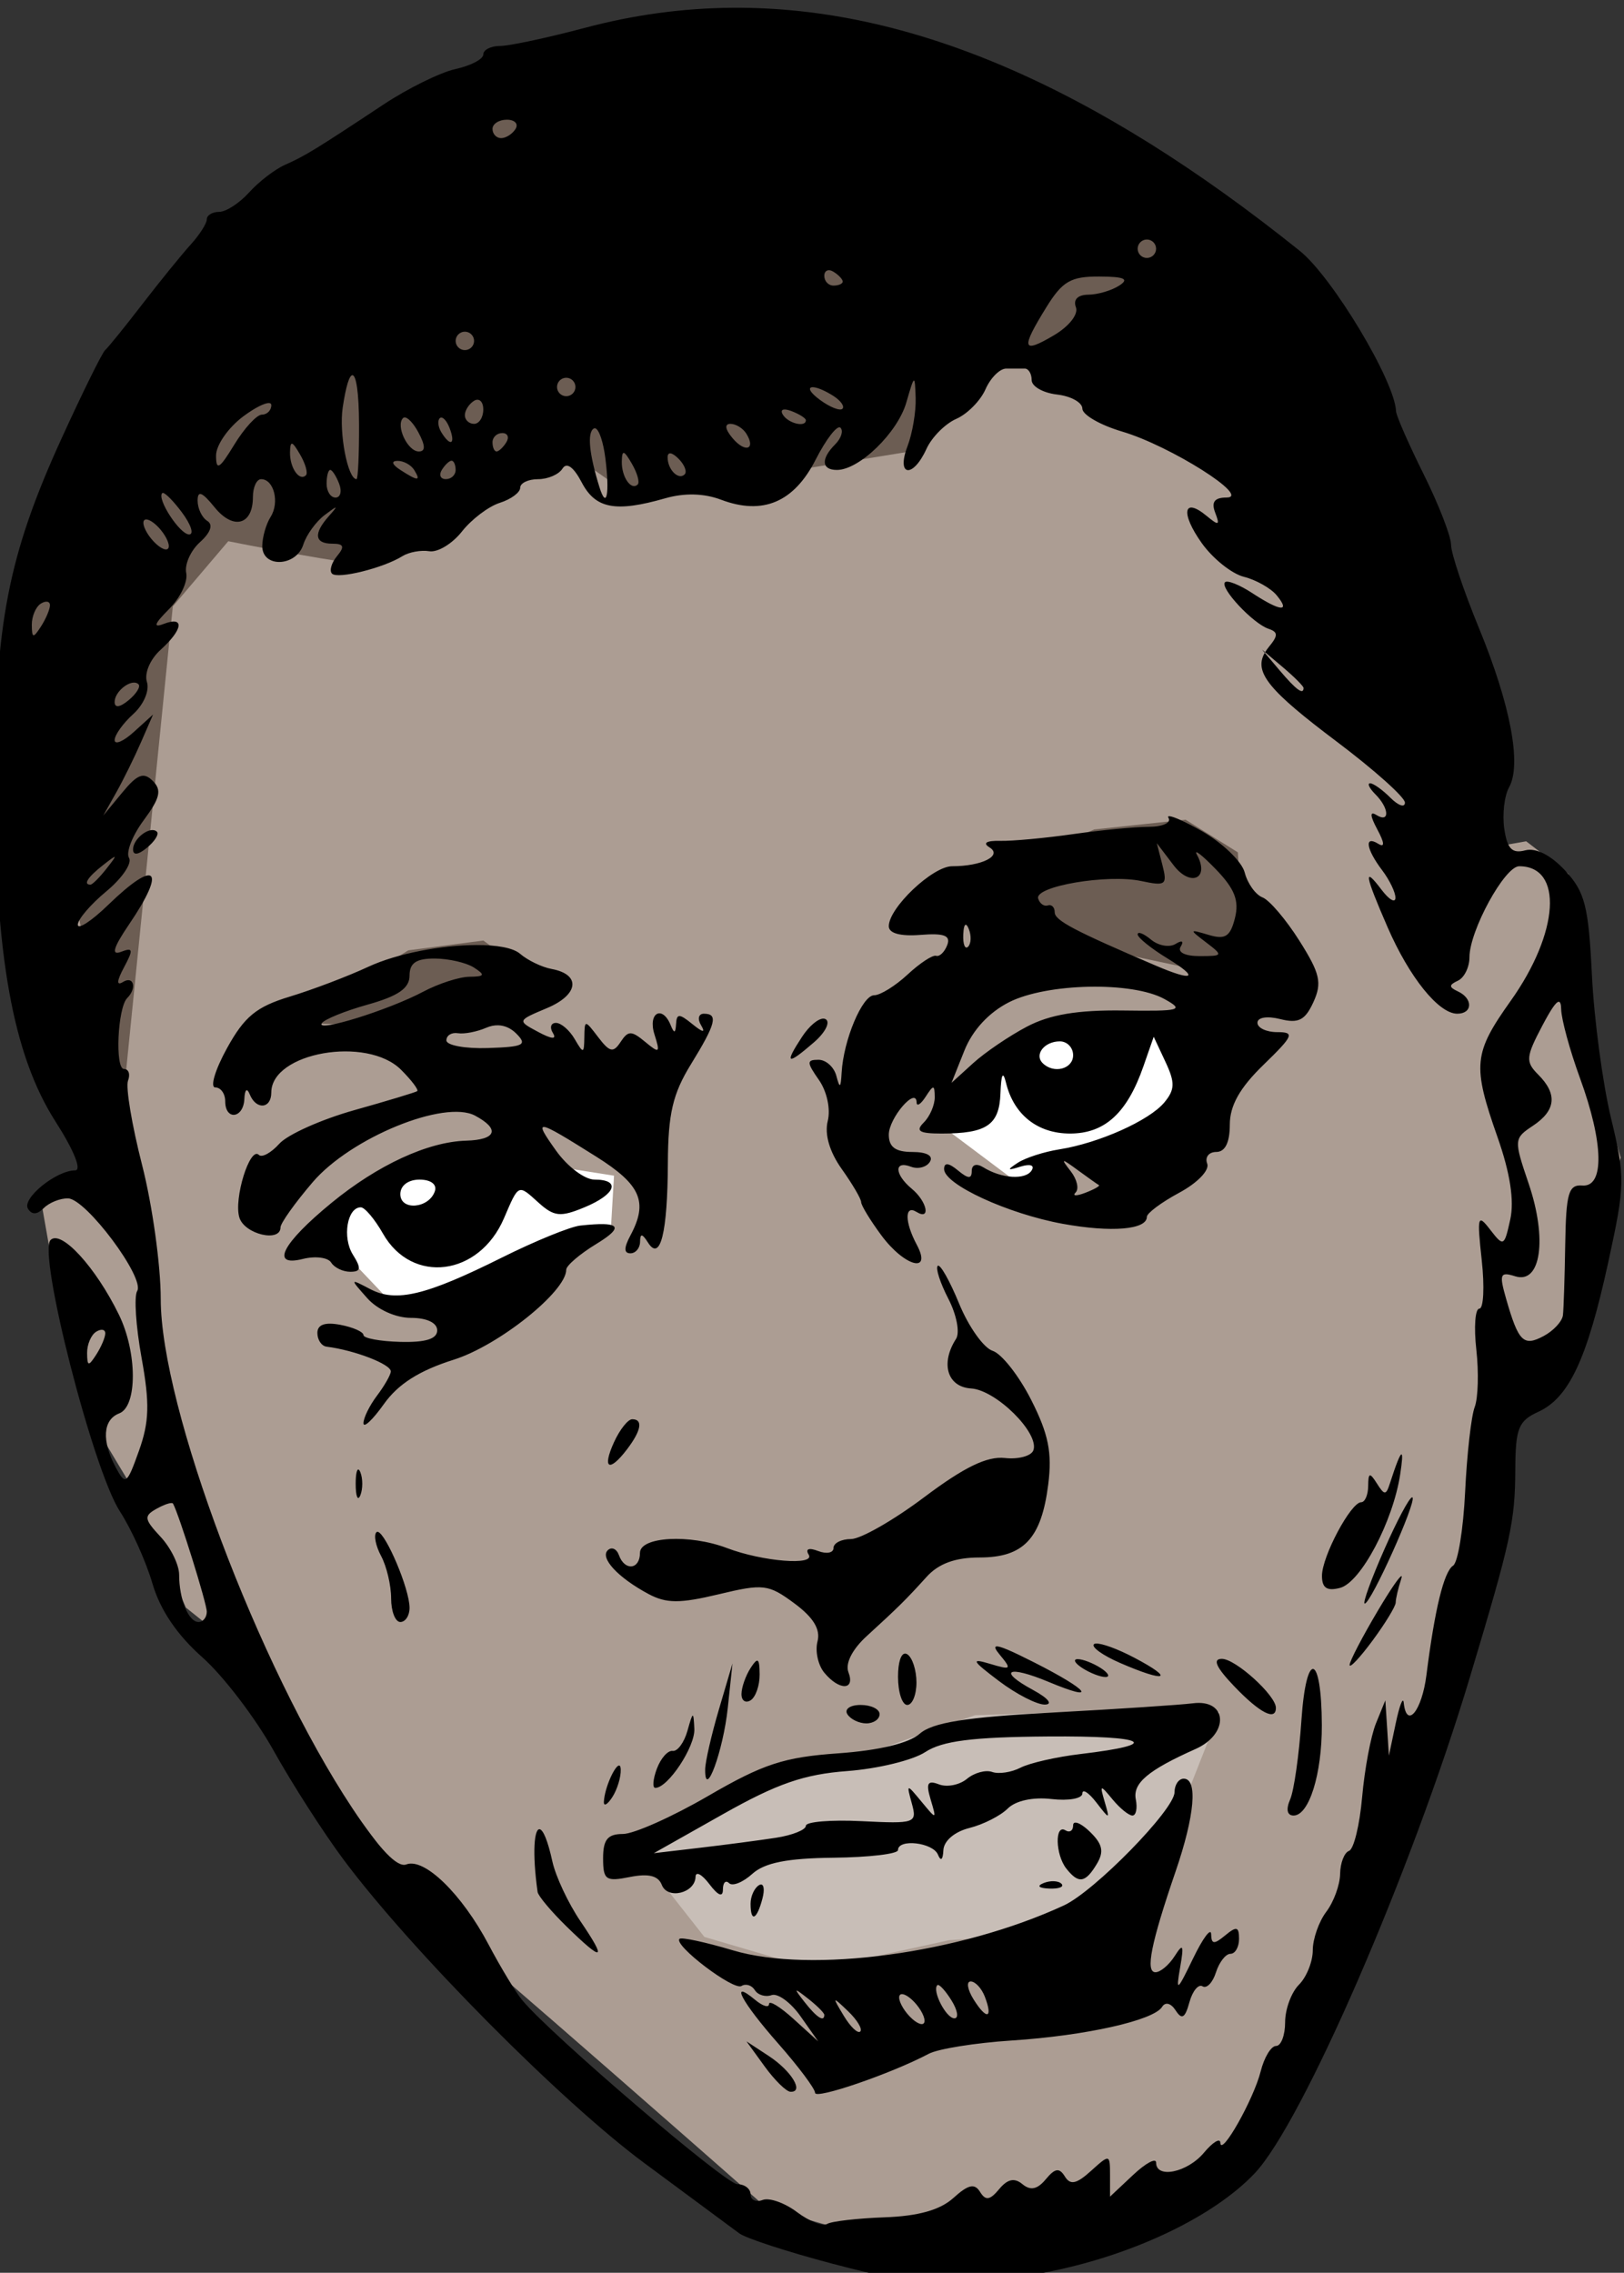
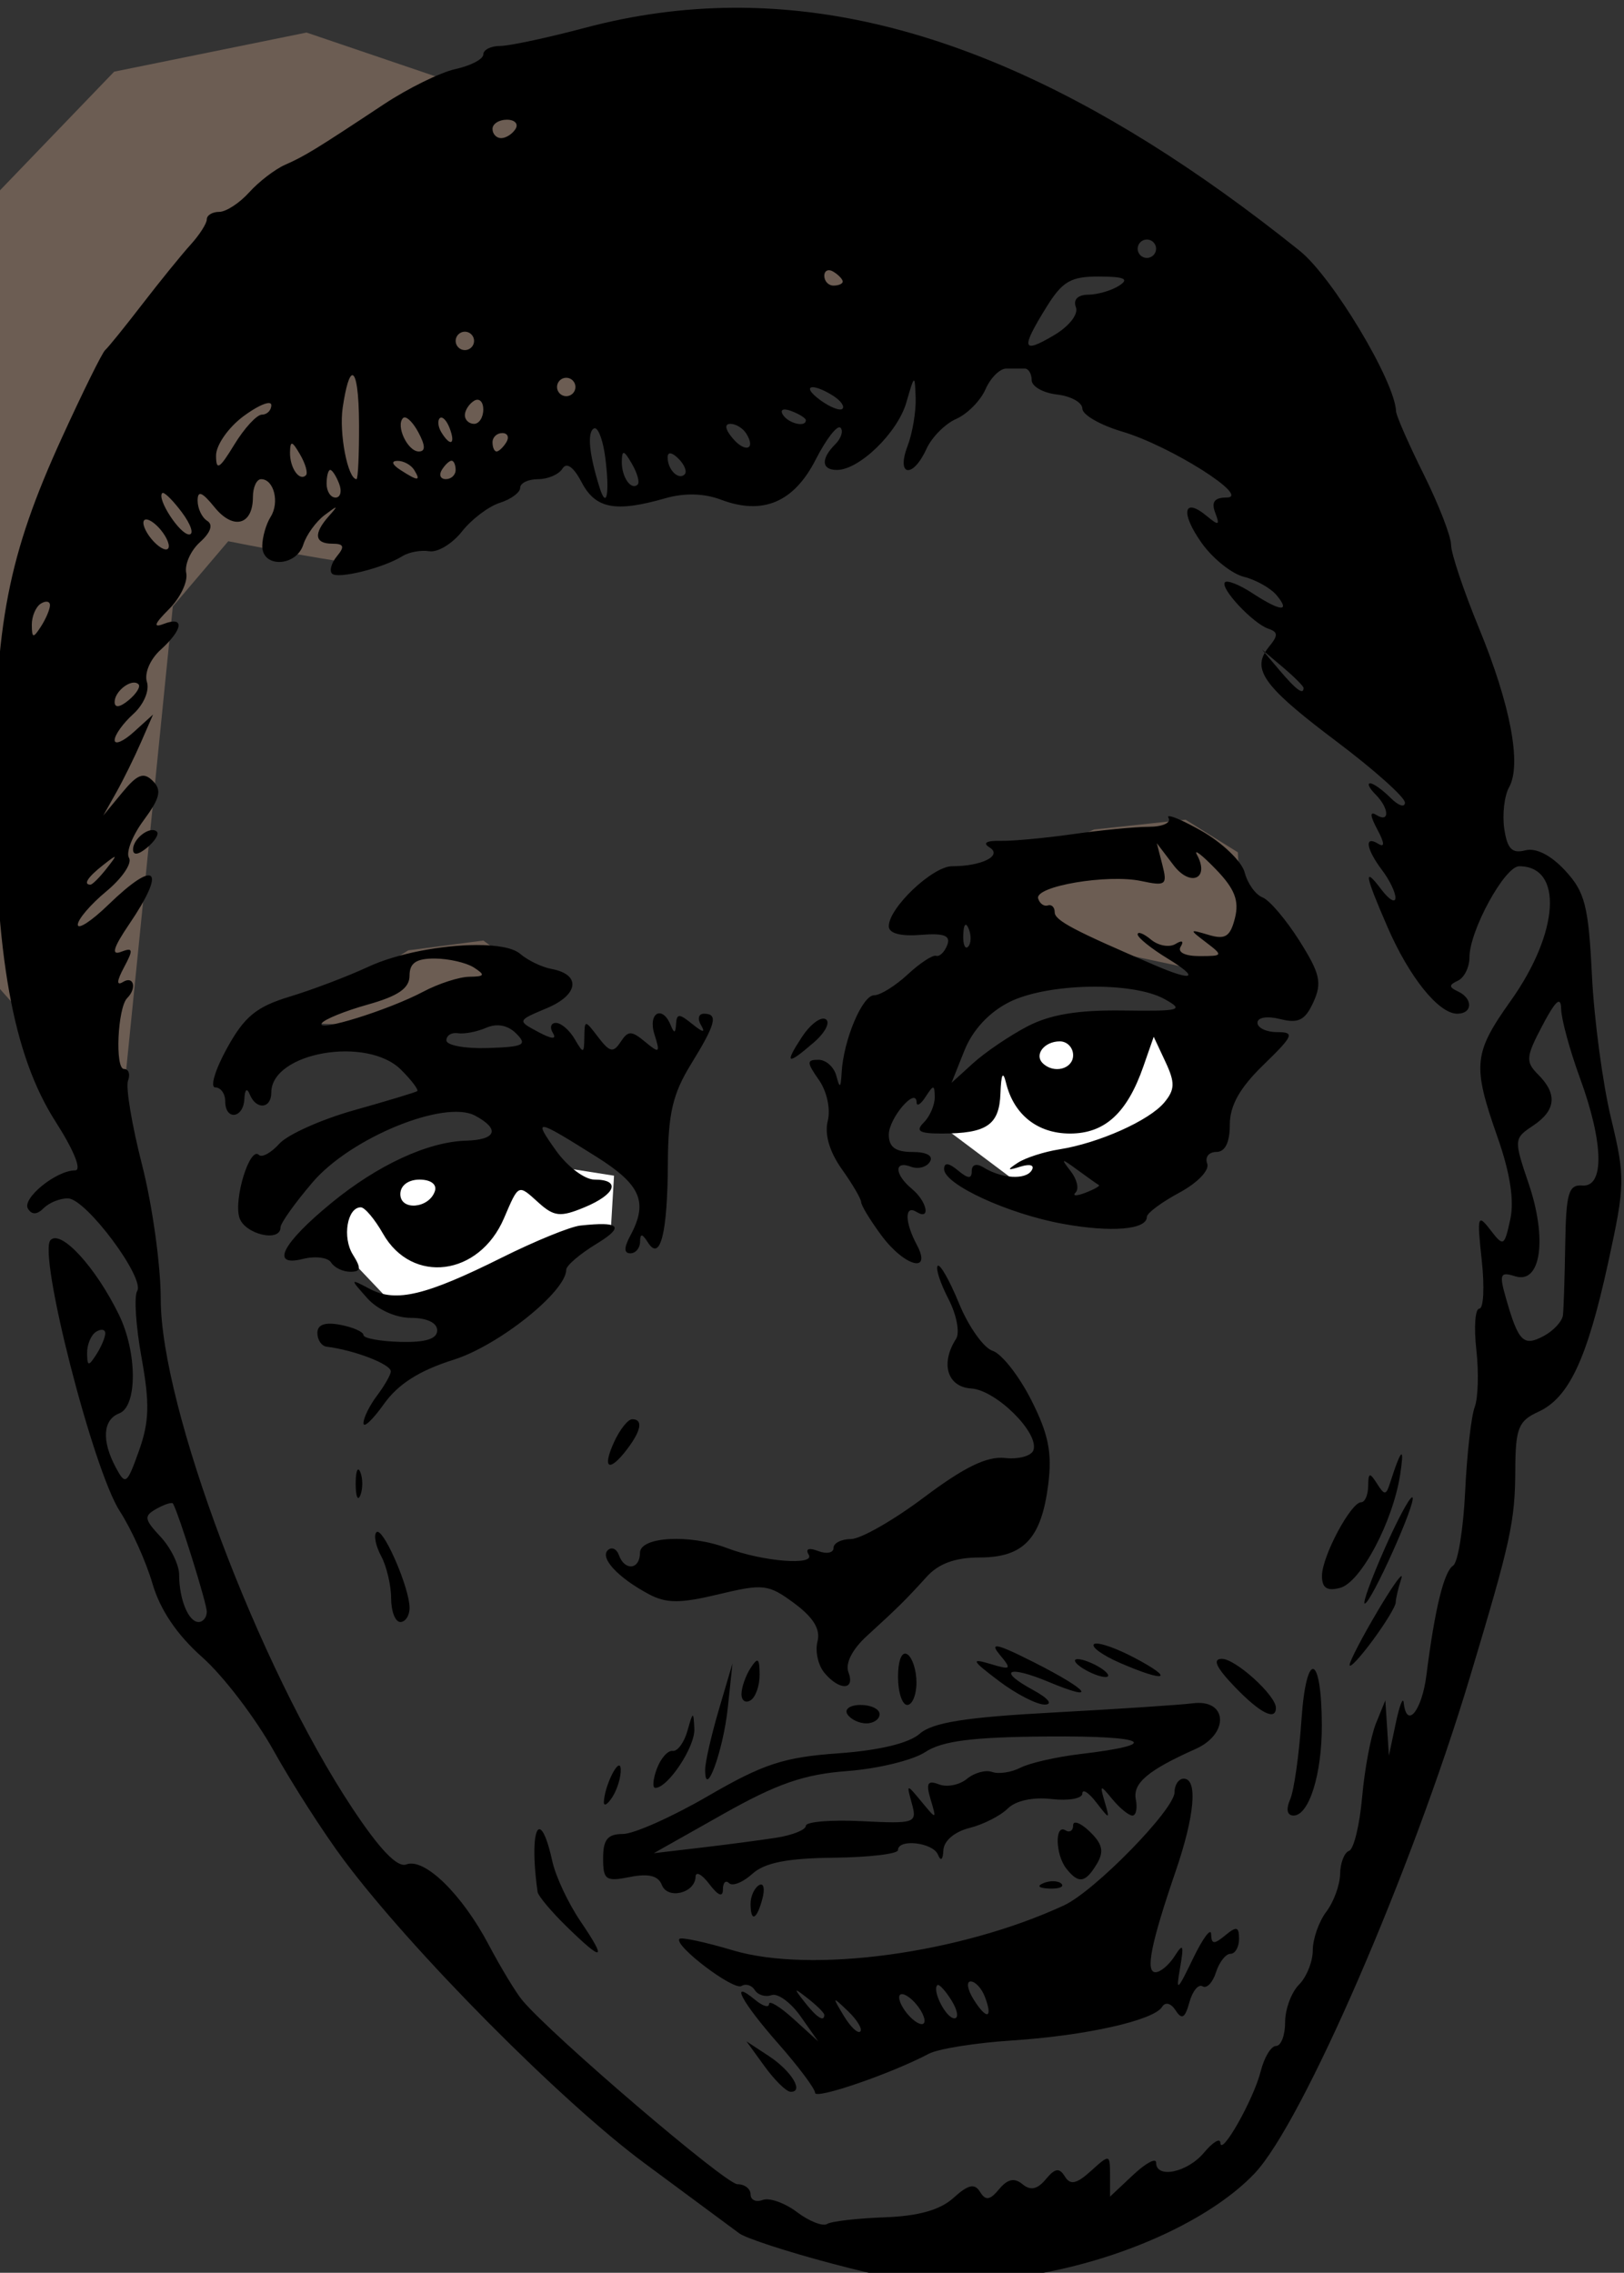
<svg xmlns="http://www.w3.org/2000/svg" xmlns:ns1="http://www.inkscape.org/namespaces/inkscape" xmlns:ns2="http://sodipodi.sourceforge.net/DTD/sodipodi-0.dtd" width="46.695mm" height="65.348mm" viewBox="0 0 46.695 65.348" version="1.1" id="svg8" ns1:version="0.92.3 (2405546, 2018-03-11)" ns2:docname="harlem-youth-4-remix.svg">
  <rect x="0" y="0" width="46.695" height="65.348" fill="#333333" stroke="none" />
  <defs id="defs2" />
  <ns2:namedview id="base" pagecolor="#ffffff" bordercolor="#666666" borderopacity="1.0" ns1:pageopacity="0.0" ns1:pageshadow="2" ns1:zoom="2.8218792" ns1:cx="115.20782" ns1:cy="122.64059" ns1:document-units="mm" ns1:current-layer="layer1" showgrid="false" ns1:snap-global="false" ns1:window-width="1920" ns1:window-height="1017" ns1:window-x="3832" ns1:window-y="-8" ns1:window-maximized="1" fit-margin-top="0" fit-margin-left="0" fit-margin-right="0" fit-margin-bottom="0" />
  <g ns1:label="Layer 1" ns1:groupmode="layer" id="layer1" transform="translate(95.232,-141.159)">
-     <path style="fill:#ac9d93;stroke:none;stroke-width:0.265px;stroke-linecap:butt;stroke-linejoin:miter;stroke-opacity:1" d="m -68.322,206.039 -4.876,-1.406 c 0,0 -8.626,-7.595 -9.189,-7.97 -0.563,-0.375 -6.094,-8.157 -6.094,-8.157 l -1.406,-1.125 -1.5,-3.375 -1.406,-2.344 -1.031,-4.688 -0.281,-1.594 1.688,-0.75 -1.688,-7.501 c 0,0 2.25,-13.22 2.719,-13.502 0.469,-0.281 8.532,-6.376 8.532,-6.376 l 12.095,-1.5 10.689,1.594 6.188,10.783 0.938,7.501 1.594,-0.281 1.219,0.938 0.281,2.813 0.281,2.157 0.938,3.188 -0.75,2.25 -0.938,3 -1.875,2.532 -1.5,7.97 -3,7.782 -3.375,5.907 z" id="path8" ns1:connector-curvature="0" />
    <path style="fill:#ffffff;stroke:none;stroke-width:1px;stroke-linecap:butt;stroke-linejoin:miter;stroke-opacity:1" d="m 130.764,108.781 -7.441,2.125 -8.506,1.064 -5.314,2.125 -7.088,6.025 0.354,2.479 8.505,6.38 4.607,-4.254 10.275,-2.834 5.67,-7.797 z m -74.418,14.174 -8.859,2.127 -6.025,2.48 -6.023,6.379 6.732,7.088 h 13.113 l 10.984,-7.443 0.355,-6.023 -6.734,-1.062 z" transform="matrix(0.265,0,0,0.265,-95.232,141.159)" id="path10" ns1:connector-curvature="0" ns2:nodetypes="ccccccccccccccccccccc" />
-     <path style="fill:#6c5d53;stroke:none;stroke-width:0.265px;stroke-linecap:butt;stroke-linejoin:miter;stroke-opacity:1" d="m -91.763,173.504 1.5,-14.908 1.594,-1.875 c 0,0 3.75,0.75 4.126,0.656 0.375,-0.094 5.438,-3.375 5.438,-3.375 l 1.875,1.313 4.407,-0.563 4.032,-0.656 c 0,0 0.656,-2.907 1.125,-3 0.469,-0.094 3.094,0.469 3.563,0.469 0.469,0 3.844,-0.938 3.844,-0.938 0,0 0.563,-2.813 0.094,-3 -0.469,-0.188 -15.939,-5.438 -15.939,-5.438 l -5.532,1.125 -11.908,12.377 -1.219,2.907 z" id="path15" ns1:connector-curvature="0" />
+     <path style="fill:#6c5d53;stroke:none;stroke-width:0.265px;stroke-linecap:butt;stroke-linejoin:miter;stroke-opacity:1" d="m -91.763,173.504 1.5,-14.908 1.594,-1.875 c 0,0 3.75,0.75 4.126,0.656 0.375,-0.094 5.438,-3.375 5.438,-3.375 c 0,0 0.656,-2.907 1.125,-3 0.469,-0.094 3.094,0.469 3.563,0.469 0.469,0 3.844,-0.938 3.844,-0.938 0,0 0.563,-2.813 0.094,-3 -0.469,-0.188 -15.939,-5.438 -15.939,-5.438 l -5.532,1.125 -11.908,12.377 -1.219,2.907 z" id="path15" ns1:connector-curvature="0" />
    <path style="fill:#6c5d53;fill-opacity:1;stroke:none;stroke-width:1px;stroke-linecap:butt;stroke-linejoin:miter;stroke-opacity:1" d="M 128.637 88.936 L 118.715 89.998 L 104.895 96.023 L 111.627 101.338 L 128.283 104.883 L 135.016 104.883 L 134.309 92.479 L 128.637 88.936 z M 52.447 102.047 L 44.297 103.111 L 38.627 106.654 L 30.477 110.906 L 40.045 111.262 C 40.045 111.262 54.573 106.654 56.699 106.654 C 58.825 106.654 52.447 102.047 52.447 102.047 z " transform="matrix(0.265,0,0,0.265,-95.232,141.159)" id="path17" />
-     <path style="fill:#c8beb7;stroke:none;stroke-width:0.265px;stroke-linecap:butt;stroke-linejoin:miter;stroke-opacity:1;fill-opacity:1" d="m -77.042,194.225 4.032,-2.25 2.907,-0.469 2.907,-1.031 6.001,-0.188 1.031,0.094 -1.219,3.094 -3.938,3.282 -2.625,0.188 -3.844,0.844 -3.188,-0.938 z" id="path22" ns1:connector-curvature="0" />
    <path style="fill:#000000;stroke-width:3.78" d="m -279.881,533.518 c -5.381,0.038 -10.698,0.763 -15.98,2.168 -4.088,1.087 -8.25,1.977 -9.25,1.977 -1,0 -1.816,0.416 -1.816,0.922 0,0.506 -1.353,1.217 -3.006,1.58 -1.653,0.363 -5.159,2.087 -7.791,3.83 -7.396,4.898 -8.555,5.609 -10.703,6.557 -1.1,0.486 -2.859,1.835 -3.906,2.998 -1.048,1.163 -2.51,2.113 -3.25,2.113 -0.74,0 -1.344,0.366 -1.344,0.812 0,0.446 -0.792,1.684 -1.76,2.75 -0.967,1.066 -3.319,3.963 -5.225,6.438 -1.906,2.475 -3.726,4.725 -4.045,5 -0.319,0.275 -2.429,4.55 -4.691,9.5 -5.827,12.752 -7.286,20.246 -7.283,37.424 0.003,18.643 1.956,29.535 6.59,36.779 2.017,3.153 2.876,5.297 2.123,5.297 -2.048,0 -5.798,3.049 -5.113,4.156 0.421,0.682 0.989,0.659 1.717,-0.068 0.598,-0.598 1.784,-1.072 2.637,-1.049 1.957,0.049 8.366,8.641 7.496,10.049 -0.356,0.576 -0.143,3.83 0.473,7.23 0.898,4.958 0.842,6.957 -0.277,10.096 -1.311,3.674 -1.466,3.786 -2.52,1.816 -1.551,-2.898 -1.402,-5.184 0.379,-5.867 1.979,-0.759 1.958,-6.62 -0.039,-10.711 -2.509,-5.141 -6.265,-9.246 -7.412,-8.1 -1.41,1.41 4.599,24.939 7.52,29.443 1.249,1.927 2.838,5.45 3.531,7.828 0.833,2.86 2.665,5.569 5.408,8 2.281,2.022 5.775,6.601 7.766,10.176 1.991,3.575 5.401,8.886 7.576,11.801 7.354,9.855 23.6,26.237 32.65,32.926 4.95,3.658 9.573,7.081 10.273,7.605 0.701,0.525 5.201,1.993 10,3.264 10.473,2.772 13.952,2.892 23.951,0.826 9.072,-1.874 17.562,-5.965 21.951,-10.58 5.189,-5.456 17.026,-32.728 23.369,-53.842 4.466,-14.866 4.903,-16.872 4.93,-22.588 0.021,-4.42 0.347,-5.237 2.477,-6.207 3.345,-1.524 5.312,-5.722 7.602,-16.211 1.84,-8.431 1.856,-9.227 0.301,-15.688 -0.901,-3.743 -1.832,-10.711 -2.066,-15.484 -0.37,-7.522 -0.757,-9.035 -2.906,-11.354 -1.557,-1.68 -3.169,-2.496 -4.334,-2.191 -1.427,0.373 -1.952,-0.167 -2.271,-2.342 -0.228,-1.556 0.007,-3.584 0.523,-4.506 1.38,-2.467 0.151,-8.955 -3.275,-17.283 -1.664,-4.044 -3.023,-8.106 -3.023,-9.025 0,-0.92 -1.336,-4.36 -2.969,-7.646 -1.633,-3.286 -2.981,-6.362 -3,-6.838 -0.118,-3.261 -6.905,-14.568 -10.449,-17.41 -22.269,-17.859 -42.316,-26.505 -61.535,-26.371 z m -24.488,12.145 c 0.857,0 1.281,0.45 0.941,1 -0.34,0.55 -1.043,1 -1.561,1 -0.518,0 -0.939,-0.45 -0.939,-1 0,-0.55 0.701,-1 1.559,-1 z m 69.441,13 c 0.55,0 1,0.45 1,1 0,0.55 -0.45,1 -1,1 -0.55,0 -1,-0.45 -1,-1 0,-0.55 0.45,-1 1,-1 z m -34.389,3.344 c 0.12,0.02 0.251,0.071 0.389,0.156 0.55,0.34 1,0.818 1,1.061 0,0.243 -0.45,0.439 -1,0.439 -0.55,0 -1,-0.476 -1,-1.059 0,-0.437 0.253,-0.658 0.611,-0.598 z m 29.219,0.672 c 2.737,0.011 3.289,0.261 2.17,0.984 -0.825,0.533 -2.336,0.979 -3.357,0.986 -1.137,0.009 -1.659,0.533 -1.344,1.354 0.294,0.767 -0.728,2.073 -2.393,3.057 -3.453,2.04 -3.608,1.474 -0.826,-3.027 1.756,-2.841 2.656,-3.365 5.75,-3.354 z m -68.83,5.984 c 0.55,0 1,0.45 1,1 0,0.55 -0.45,1 -1,1 -0.55,0 -1,-0.45 -1,-1 0,-0.55 0.45,-1 1,-1 z m 58.736,4.002 h 2.014 c 0.412,0 0.75,0.563 0.75,1.25 0,0.688 1.237,1.392 2.75,1.566 1.512,0.174 2.75,0.863 2.75,1.531 0,0.668 1.944,1.788 4.32,2.49 5.208,1.538 14.088,7.149 11.322,7.156 -1.31,0.003 -1.671,0.488 -1.227,1.646 0.531,1.383 0.385,1.439 -0.918,0.357 -2.545,-2.112 -2.872,-0.333 -0.541,2.941 1.197,1.68 3.252,3.326 4.568,3.656 1.316,0.33 2.915,1.231 3.555,2.002 1.554,1.873 0.415,1.772 -2.646,-0.234 -1.373,-0.899 -2.703,-1.43 -2.955,-1.178 -0.598,0.598 3.028,4.481 4.715,5.049 1.057,0.356 1.065,0.731 0.039,1.975 -0.159,0.193 -0.288,0.382 -0.402,0.57 l 1.92,1.625 c 1.237,1.048 2.25,2.06 2.25,2.25 0,0.8 -0.805,0.208 -2.596,-1.906 l -1.611,-1.904 c -1.228,2.12 0.515,4.145 7.791,9.621 4.078,3.07 7.416,6.053 7.416,6.629 0,0.576 -0.708,0.341 -1.572,-0.523 -0.864,-0.864 -1.853,-1.57 -2.199,-1.57 -0.346,0 -0.09,0.539 0.57,1.199 1.504,1.504 1.579,3.151 0.102,2.238 -0.728,-0.45 -0.694,0.079 0.1,1.562 0.794,1.483 0.828,2.01 0.1,1.561 -1.542,-0.953 -1.314,0.571 0.432,2.879 0.807,1.068 1.456,2.418 1.438,3 -0.018,0.582 -0.694,0.187 -1.502,-0.881 -2.001,-2.645 -1.846,-1.685 0.652,4.062 2.36,5.43 5.54,9.379 7.555,9.379 1.678,0 1.73,-1.646 0.076,-2.418 -1,-0.467 -1,-0.699 0,-1.166 0.687,-0.321 1.25,-1.465 1.25,-2.541 0,-2.88 3.823,-9.875 5.396,-9.875 4.799,0 4.349,7.191 -0.914,14.594 -4.058,5.707 -4.182,6.989 -1.432,14.814 1.363,3.874 1.826,6.872 1.379,8.908 -0.648,2.95 -0.733,2.995 -2.172,1.127 -1.37,-1.779 -1.447,-1.498 -0.924,3.307 0.314,2.887 0.197,5.25 -0.26,5.25 -0.457,0 -0.604,2.004 -0.328,4.453 0.276,2.45 0.197,5.251 -0.178,6.227 -0.374,0.976 -0.842,5.109 -1.037,9.184 -0.196,4.075 -0.782,7.684 -1.305,8.021 -0.997,0.644 -1.992,4.725 -2.893,11.865 -0.493,3.906 -2.158,5.931 -2.467,3 -0.072,-0.687 -0.462,0.325 -0.867,2.25 l -0.738,3.5 -0.193,-3 -0.195,-3 -1.018,2.5 c -0.559,1.375 -1.234,4.975 -1.5,8 -0.266,3.025 -0.905,5.649 -1.42,5.832 -0.515,0.183 -0.95,1.308 -0.969,2.5 -0.018,1.192 -0.692,3.04 -1.5,4.107 -0.807,1.068 -1.467,2.949 -1.467,4.18 0,1.231 -0.675,2.911 -1.5,3.736 -0.825,0.825 -1.5,2.658 -1.5,4.072 0,1.414 -0.443,2.572 -0.982,2.572 -0.54,0 -1.289,1.238 -1.668,2.75 -0.76,3.037 -4.32,9.338 -4.379,7.75 -0.02,-0.55 -0.821,-0.064 -1.779,1.082 -1.799,2.151 -5.191,2.855 -5.191,1.076 0,-0.554 -1.125,0.05 -2.5,1.342 l -2.5,2.348 v -2.33 c 0,-2.289 -0.037,-2.296 -2.062,-0.463 -1.577,1.427 -2.243,1.569 -2.838,0.607 -0.603,-0.976 -1.066,-0.908 -2.07,0.303 -0.913,1.1 -1.659,1.256 -2.529,0.533 -0.871,-0.723 -1.616,-0.565 -2.529,0.535 -1.005,1.21 -1.469,1.279 -2.072,0.303 -0.593,-0.96 -1.278,-0.806 -2.889,0.652 -1.446,1.309 -3.804,1.973 -7.484,2.105 -2.956,0.107 -5.759,0.43 -6.229,0.721 -0.47,0.29 -1.938,-0.289 -3.264,-1.289 -1.326,-1 -3.001,-1.593 -3.723,-1.316 -0.721,0.277 -1.311,0.005 -1.311,-0.604 0,-0.609 -0.642,-1.105 -1.428,-1.105 -1.282,0 -20.204,-16.181 -23.348,-19.967 -0.701,-0.844 -2.343,-3.558 -3.65,-6.033 -2.896,-5.483 -6.965,-9.449 -8.924,-8.697 -0.979,0.376 -2.888,-1.613 -5.875,-6.123 -10.18,-15.369 -20.775,-43.535 -20.775,-55.229 0,-3.647 -0.909,-10.183 -2.02,-14.523 -1.11,-4.34 -1.799,-8.462 -1.531,-9.16 0.268,-0.698 0.073,-1.268 -0.434,-1.268 -0.997,0 -0.696,-6.656 0.348,-7.699 1.073,-1.073 0.705,-2.462 -0.463,-1.74 -0.717,0.443 -0.678,-0.11 0.115,-1.592 1.038,-1.94 0.99,-2.186 -0.33,-1.68 -1.088,0.417 -0.827,-0.469 0.883,-2.988 4.119,-6.07 2.943,-7.16 -2.271,-2.105 -1.814,1.758 -3.297,2.723 -3.297,2.145 0,-0.578 1.396,-2.209 3.104,-3.623 1.707,-1.414 2.813,-3.045 2.455,-3.623 -0.358,-0.578 0.356,-2.415 1.588,-4.08 1.788,-2.418 1.988,-3.279 0.992,-4.271 -0.995,-0.991 -1.666,-0.736 -3.312,1.258 l -2.064,2.5 1.406,-2.5 c 0.773,-1.375 1.988,-3.843 2.701,-5.482 l 1.297,-2.98 -2.082,1.887 c -1.146,1.037 -2.084,1.435 -2.084,0.885 0,-0.55 0.906,-1.82 2.014,-2.822 1.138,-1.03 1.785,-2.546 1.486,-3.486 -0.299,-0.941 0.346,-2.458 1.484,-3.488 2.447,-2.214 2.627,-3.685 0.342,-2.809 -1.189,0.456 -1.027,-0.004 0.561,-1.592 1.229,-1.229 2.075,-2.995 1.879,-3.924 -0.196,-0.929 0.474,-2.436 1.488,-3.35 1.161,-1.045 1.455,-1.9 0.795,-2.309 -0.577,-0.357 -1.049,-1.346 -1.049,-2.199 0,-1.142 0.485,-0.954 1.838,0.717 2.032,2.509 4.162,1.943 4.162,-1.107 0,-1.068 0.401,-1.939 0.893,-1.939 1.386,0 2.021,2.523 1.029,4.09 -0.491,0.775 -0.899,2.198 -0.906,3.16 -0.021,2.403 3.684,2.27 4.455,-0.16 0.333,-1.05 1.377,-2.491 2.318,-3.201 1.451,-1.095 1.52,-1.079 0.461,0.109 -1.704,1.911 -1.57,3.002 0.371,3.002 1.244,0 1.364,0.313 0.51,1.342 -0.612,0.738 -0.858,1.597 -0.547,1.908 0.62,0.62 5.588,-0.614 7.633,-1.896 0.705,-0.442 2.023,-0.683 2.926,-0.535 0.903,0.148 2.494,-0.815 3.537,-2.141 1.043,-1.325 2.891,-2.725 4.107,-3.111 1.217,-0.386 2.213,-1.122 2.213,-1.635 0,-0.513 0.874,-0.932 1.941,-0.932 1.068,0 2.258,-0.516 2.646,-1.145 0.451,-0.73 1.207,-0.189 2.092,1.5 1.495,2.853 3.663,3.266 9.051,1.721 2.099,-0.602 4.207,-0.549 6.066,0.152 4.528,1.709 7.901,0.282 10.26,-4.342 1.145,-2.245 2.358,-3.806 2.695,-3.469 0.337,0.337 0.083,1.148 -0.568,1.799 -1.576,1.576 -1.498,2.783 0.182,2.783 2.425,0 6.584,-4.04 7.531,-7.314 0.892,-3.085 0.926,-3.101 1.014,-0.502 0.05,1.477 -0.35,3.839 -0.887,5.25 -1.245,3.274 0.585,3.519 2.062,0.275 0.574,-1.26 2.027,-2.723 3.229,-3.25 1.202,-0.527 2.629,-1.971 3.172,-3.209 0.543,-1.237 1.555,-2.25 2.25,-2.25 z m 28.057,30.844 c 0.013,-0.021 0.024,-0.043 0.037,-0.064 l -0.33,-0.281 z m -98.998,-30.127 c 0.409,-0.013 0.714,1.847 0.725,5.379 0.011,3.247 -0.114,5.902 -0.275,5.902 -0.949,0 -1.913,-4.991 -1.5,-7.762 0.353,-2.368 0.733,-3.51 1.051,-3.52 z m 23.205,0.281 c 0.55,0 1,0.45 1,1 0,0.55 -0.45,1 -1,1 -0.55,0 -1,-0.45 -1,-1 0,-0.55 0.45,-1 1,-1 z m 26.688,1.027 c 0.067,-0.005 0.146,-4.7e-4 0.238,0.014 0.442,0.068 1.162,0.362 2.045,0.92 0.809,0.512 1.258,1.144 0.998,1.404 -0.26,0.26 -1.345,-0.165 -2.412,-0.945 -1.167,-0.853 -1.338,-1.356 -0.869,-1.393 z m -36.301,1.357 c 0.359,0.016 0.613,0.414 0.613,1.057 0,0.857 -0.45,1.559 -1,1.559 -0.55,0 -1,-0.422 -1,-0.939 0,-0.518 0.45,-1.221 1,-1.561 0.137,-0.085 0.267,-0.121 0.387,-0.115 z m -22.625,0.361 c 0.152,0.01 0.238,0.083 0.238,0.225 0,0.566 -0.458,1.029 -1.016,1.029 -0.558,0 -1.906,1.463 -2.996,3.25 -1.619,2.656 -1.981,2.874 -1.984,1.189 -0.002,-1.135 1.345,-3.061 2.996,-4.281 1.237,-0.914 2.305,-1.443 2.762,-1.412 z m 55.82,0.709 c 0.077,-0.015 0.175,-0.016 0.293,0.002 0.157,0.024 0.35,0.077 0.572,0.162 0.854,0.328 1.553,0.772 1.553,0.988 0,0.81 -1.907,0.355 -2.494,-0.596 -0.197,-0.319 -0.156,-0.51 0.076,-0.557 z m -41.156,0.852 c 0.351,-0.051 0.99,0.606 1.527,1.609 0.774,1.446 0.79,2.084 0.051,2.084 -1.212,0 -2.533,-2.803 -1.709,-3.627 0.037,-0.037 0.081,-0.059 0.131,-0.066 z m 3.957,0.019 c 0.272,-0.072 0.676,0.388 0.961,1.131 0.676,1.762 0.101,2.072 -0.885,0.477 -0.362,-0.587 -0.446,-1.281 -0.184,-1.543 0.033,-0.033 0.069,-0.054 0.107,-0.064 z m 31.436,0.674 c 0.585,0 1.36,0.48 1.723,1.066 1.076,1.741 -0.15,2.112 -1.521,0.459 -0.789,-0.95 -0.864,-1.525 -0.201,-1.525 z m -14.664,0.486 c 0.406,0.126 0.869,1.473 1.094,3.273 0.481,3.859 0.13,5.591 -0.637,3.135 -1.127,-3.613 -1.355,-5.935 -0.627,-6.385 0.055,-0.034 0.112,-0.042 0.17,-0.023 z m -10.096,0.514 c 0.582,0 0.781,0.45 0.441,1 -0.34,0.55 -0.818,1 -1.061,1 -0.243,0 -0.439,-0.45 -0.439,-1 0,-0.55 0.476,-1 1.059,-1 z m -22.801,1.156 c 0.161,0.036 0.427,0.421 0.863,1.17 0.584,1.004 0.87,2.016 0.637,2.25 -0.709,0.709 -1.763,-0.808 -1.729,-2.492 0.013,-0.65 0.068,-0.963 0.229,-0.928 z m 36,1 c 0.161,0.036 0.428,0.421 0.863,1.17 0.584,1.004 0.87,2.016 0.637,2.25 -0.709,0.709 -1.763,-0.808 -1.729,-2.492 0.013,-0.65 0.068,-0.963 0.229,-0.928 z m 5.064,0.049 c 0.206,0.026 0.503,0.219 0.861,0.578 0.652,0.651 0.95,1.417 0.666,1.701 -0.667,0.667 -1.85,-0.515 -1.85,-1.85 0,-0.313 0.116,-0.456 0.322,-0.43 z m -23.764,0.795 c 0.243,0 0.441,0.45 0.441,1 0,0.55 -0.478,1 -1.061,1 -0.582,0 -0.779,-0.45 -0.439,-1 0.34,-0.55 0.816,-1 1.059,-1 z m -5.869,0.016 c 0.655,-0.008 1.471,0.434 1.811,0.984 0.767,1.242 0.421,1.242 -1.5,0 -0.901,-0.582 -1.026,-0.977 -0.311,-0.984 z m -7.297,0.984 c 0.216,0 0.652,0.675 0.969,1.5 0.317,0.825 0.14,1.5 -0.393,1.5 -0.533,0 -0.969,-0.675 -0.969,-1.5 0,-0.825 0.176,-1.5 0.393,-1.5 z m -18.121,2.498 c 0.319,0.081 1.161,0.946 2.025,2.102 0.988,1.321 1.341,2.4 0.785,2.4 -1.012,0 -3.539,-3.889 -2.914,-4.486 0.023,-0.022 0.058,-0.027 0.104,-0.016 z m -1.762,2.883 c 0.375,0.057 0.96,0.48 1.49,1.119 0.707,0.852 1.06,1.774 0.785,2.049 -0.275,0.275 -1.078,-0.197 -1.785,-1.049 -0.707,-0.852 -1.06,-1.772 -0.785,-2.047 0.069,-0.069 0.17,-0.091 0.295,-0.072 z m -10.809,8.922 c 0.178,0.035 0.287,0.166 0.283,0.389 -0.008,0.445 -0.451,1.484 -0.984,2.309 -0.835,1.293 -0.975,1.268 -0.986,-0.189 -0.008,-0.93 0.436,-1.971 0.986,-2.311 0.275,-0.17 0.523,-0.232 0.701,-0.197 z m 9.242,8.785 c 0.119,-0.018 0.232,-0.018 0.336,0.004 0.118,0.025 0.224,0.079 0.311,0.166 0.252,0.252 -0.228,1.027 -1.066,1.723 -0.95,0.789 -1.523,0.864 -1.523,0.201 0,-0.925 1.111,-1.967 1.943,-2.094 z m 112.504,14.484 c -0.14,-0.005 -0.181,0.052 -0.1,0.184 0.324,0.525 -0.633,0.961 -2.129,0.965 -1.496,0.005 -5.194,0.361 -8.219,0.793 -3.025,0.432 -6.582,0.763 -7.904,0.732 -1.507,-0.033 -1.942,0.232 -1.166,0.711 1.446,0.894 -0.838,2.043 -4.061,2.043 -2.112,0 -6.869,4.507 -6.869,6.508 0,0.77 1.256,1.114 3.434,0.941 2.58,-0.205 3.304,0.07 2.906,1.107 -0.291,0.759 -0.834,1.282 -1.205,1.162 -0.371,-0.12 -1.763,0.794 -3.094,2.031 -1.331,1.237 -2.965,2.25 -3.633,2.25 -1.285,0 -3.331,4.875 -3.525,8.4 -0.093,1.689 -0.205,1.756 -0.572,0.35 -0.252,-0.963 -1.126,-1.75 -1.941,-1.75 -1.297,0 -1.291,0.276 0.047,2.186 0.87,1.243 1.284,3.163 0.959,4.457 -0.363,1.447 0.193,3.346 1.527,5.221 1.154,1.62 2.098,3.232 2.098,3.582 0,0.35 0.984,1.968 2.188,3.596 2.516,3.404 5.552,4.213 3.846,1.025 -1.315,-2.46 -1.333,-4.368 -0.033,-3.564 1.582,0.978 1.162,-1.12 -0.5,-2.5 -1.89,-1.569 -1.956,-3.112 -0.102,-2.4 0.769,0.295 1.695,0.056 2.059,-0.531 0.402,-0.651 -0.338,-1.068 -1.898,-1.068 -1.837,0 -2.559,-0.531 -2.559,-1.879 0,-1.81 2.985,-5.268 3.016,-3.494 0.008,0.48 0.451,0.198 0.984,-0.627 0.854,-1.322 0.969,-1.317 0.984,0.049 0.008,0.853 -0.526,2.09 -1.186,2.75 -0.933,0.933 -0.507,1.201 1.918,1.201 4.917,0 6.272,-0.923 6.398,-4.357 0.078,-2.116 0.275,-2.489 0.604,-1.143 0.842,3.456 3.423,5.5 6.945,5.5 3.77,0 6.194,-2.218 7.957,-7.279 l 1.123,-3.221 1.273,2.719 c 1.053,2.247 1.033,3.015 -0.121,4.406 -1.632,1.968 -7.115,4.417 -11.396,5.092 -1.65,0.26 -3.675,0.914 -4.5,1.453 -1.22,0.797 -1.164,0.875 0.301,0.416 1.037,-0.325 1.548,-0.151 1.201,0.41 -0.658,1.064 -3.277,0.899 -5.252,-0.334 -0.735,-0.459 -1.25,-0.294 -1.25,0.4 0,0.88 -0.382,0.865 -1.5,-0.062 -1.006,-0.835 -1.5,-0.884 -1.5,-0.145 0,1.665 6.93,4.859 12.896,5.943 5.257,0.955 9.104,0.634 9.104,-0.76 0,-0.399 1.582,-1.578 3.516,-2.619 1.983,-1.068 3.305,-2.444 3.031,-3.156 -0.267,-0.695 0.177,-1.266 0.984,-1.266 0.96,0 1.469,-1.022 1.469,-2.951 0,-2.083 1.074,-3.996 3.652,-6.5 3.262,-3.168 3.423,-3.549 1.5,-3.549 -1.184,0 -2.152,-0.457 -2.152,-1.018 0,-0.585 1.054,-0.755 2.475,-0.398 1.979,0.497 2.699,0.127 3.598,-1.846 0.953,-2.091 0.722,-3.101 -1.518,-6.648 -1.453,-2.301 -3.256,-4.421 -4.008,-4.709 -0.752,-0.289 -1.622,-1.505 -1.932,-2.703 -0.31,-1.198 -2.428,-3.233 -4.709,-4.525 -1.711,-0.969 -3.039,-1.564 -3.459,-1.58 z m -110.504,1.516 c -0.832,0.127 -1.943,1.168 -1.943,2.094 0,0.663 0.573,0.588 1.523,-0.201 0.838,-0.696 1.318,-1.471 1.066,-1.723 -0.087,-0.087 -0.192,-0.141 -0.311,-0.166 -0.103,-0.022 -0.217,-0.022 -0.336,-0.004 z m 109.137,1.412 1.816,2.387 c 1.839,2.414 3.961,1.463 2.535,-1.137 -0.377,-0.688 0.539,0.014 2.035,1.559 2.059,2.125 2.569,3.415 2.094,5.307 -0.507,2.022 -1.05,2.372 -2.844,1.838 -2.145,-0.639 -2.154,-0.612 -0.277,0.818 1.862,1.419 1.832,1.479 -0.732,1.479 -1.577,0 -2.411,-0.421 -2.035,-1.029 0.375,-0.607 0.144,-0.725 -0.562,-0.289 -0.659,0.407 -1.853,0.198 -2.654,-0.467 -0.801,-0.665 -1.455,-0.923 -1.455,-0.572 0,0.35 1.462,1.529 3.25,2.619 3.484,2.125 2.835,2.533 -1.25,0.785 -8.885,-3.8 -11,-4.916 -11,-5.801 0,-0.547 -0.338,-0.884 -0.75,-0.746 -0.412,0.138 -0.883,-0.2 -1.045,-0.75 -0.392,-1.332 7.539,-2.675 11.189,-1.895 2.657,0.568 2.847,0.422 2.291,-1.744 z m -113.08,1.5 c 0.052,0.052 -0.251,0.457 -0.873,1.25 -0.755,0.963 -1.542,1.75 -1.75,1.75 -0.823,0 -0.293,-0.821 1.373,-2.127 0.793,-0.622 1.198,-0.925 1.25,-0.873 z m 92.363,7.348 c 0.091,0.014 0.199,0.166 0.318,0.465 0.289,0.722 0.254,1.586 -0.078,1.918 -0.332,0.332 -0.569,-0.258 -0.525,-1.312 0.03,-0.728 0.134,-1.093 0.285,-1.07 z m -53.137,2.201 c -3.687,0.014 -8.535,0.885 -11.727,2.371 -2.2,1.025 -6.018,2.475 -8.484,3.223 -3.638,1.103 -4.927,2.159 -6.826,5.607 -1.288,2.337 -1.857,4.25 -1.266,4.25 0.591,0 1.076,0.675 1.076,1.5 0,2.116 1.982,1.88 2.078,-0.248 0.047,-1.045 0.283,-1.247 0.584,-0.5 0.692,1.714 2.338,1.576 2.338,-0.195 0,-4.355 10.378,-6.177 14.082,-2.473 1.146,1.146 1.933,2.191 1.75,2.32 -0.183,0.13 -3.257,1.059 -6.832,2.064 -3.575,1.006 -7.233,2.644 -8.127,3.639 -0.894,0.995 -1.893,1.541 -2.221,1.213 -0.972,-0.972 -2.756,4.783 -2.111,6.812 0.572,1.803 4.459,2.717 4.459,1.049 0,-0.451 1.574,-2.66 3.498,-4.908 4.125,-4.819 14.303,-8.985 17.617,-7.211 2.731,1.462 2.313,2.621 -0.979,2.715 -4.137,0.118 -9.576,2.629 -14.588,6.736 -5.381,4.409 -6.706,6.995 -3.123,6.096 1.348,-0.338 2.729,-0.163 3.07,0.389 0.341,0.552 1.273,1.002 2.07,1.002 1.165,0 1.22,-0.366 0.283,-1.867 -1.165,-1.865 -0.609,-5.136 0.869,-5.125 0.43,0.003 1.512,1.29 2.404,2.859 3.152,5.541 10.429,4.615 13.125,-1.67 1.613,-3.759 1.519,-3.715 3.719,-1.725 1.715,1.552 2.389,1.624 5.008,0.539 3.418,-1.416 3.995,-3.012 1.092,-3.012 -1.063,0 -2.937,-1.412 -4.166,-3.139 -2.526,-3.548 -2.258,-3.507 4.35,0.643 4.849,3.046 5.664,4.921 3.715,8.562 -0.714,1.333 -0.714,1.934 0,1.934 0.569,0 1.041,-0.562 1.049,-1.25 0.011,-0.936 0.228,-0.915 0.861,0.084 1.337,2.11 2.122,-1.032 2.156,-8.664 0.025,-5.302 0.535,-7.488 2.494,-10.668 2.718,-4.412 2.997,-5.5 1.414,-5.5 -0.582,0 -0.72,0.563 -0.307,1.25 0.51,0.849 0.208,0.81 -0.941,-0.123 -1.434,-1.163 -1.705,-1.163 -1.771,0 -0.058,1.013 -0.21,1.046 -0.582,0.123 -0.905,-2.242 -2.503,-1.342 -1.762,0.992 0.644,2.03 0.548,2.106 -1.01,0.812 -1.491,-1.238 -1.845,-1.237 -2.662,0.008 -0.792,1.206 -1.18,1.126 -2.424,-0.504 -1.466,-1.922 -1.481,-1.922 -1.512,0 -0.028,1.798 -0.105,1.81 -1.049,0.189 -0.561,-0.963 -1.474,-1.75 -2.029,-1.75 -0.555,0 -0.704,0.497 -0.33,1.102 0.441,0.714 -0.122,0.67 -1.604,-0.123 -2.281,-1.221 -2.28,-1.223 0.967,-2.588 3.446,-1.449 3.702,-3.651 0.492,-4.242 -1.054,-0.194 -2.591,-0.935 -3.416,-1.646 -0.767,-0.661 -2.561,-0.962 -4.773,-0.953 z m -4.477,1.467 c 1.512,0.008 3.425,0.451 4.25,0.984 1.244,0.804 1.158,0.973 -0.5,0.992 -1.1,0.012 -3.35,0.737 -5,1.613 -3.767,2 -11.658,4.457 -11.025,3.434 0.26,-0.42 2.509,-1.334 4.998,-2.031 3.303,-0.925 4.527,-1.772 4.527,-3.137 0,-1.377 0.725,-1.867 2.75,-1.855 z m 70.967,3.059 c 3.265,-0.067 6.453,0.368 8.195,1.334 2.191,1.214 1.779,1.328 -4.5,1.244 -4.915,-0.066 -7.923,0.437 -10.412,1.744 -1.925,1.011 -4.557,2.798 -5.848,3.971 l -2.346,2.133 1.396,-3.5 c 0.886,-2.221 2.657,-4.138 4.846,-5.248 2.058,-1.043 5.403,-1.611 8.668,-1.678 z m 50.963,1.631 c 0.179,-0.015 0.264,0.261 0.275,0.811 0.024,1.108 0.945,4.475 2.045,7.484 2.565,7.018 2.669,11.833 0.25,11.641 -1.492,-0.118 -1.766,0.818 -1.855,6.359 -0.058,3.575 -0.17,7.047 -0.25,7.715 -0.08,0.668 -1.017,1.683 -2.084,2.254 -2.196,1.176 -2.74,0.635 -4.084,-4.051 -0.766,-2.672 -0.654,-2.95 0.99,-2.428 2.786,0.884 3.503,-4.036 1.463,-10.045 -1.621,-4.774 -1.612,-4.913 0.455,-6.285 2.504,-1.662 2.688,-3.443 0.574,-5.557 -1.387,-1.387 -1.34,-1.915 0.457,-5.32 0.907,-1.718 1.465,-2.553 1.764,-2.578 z m -79.744,1.828 c -0.58,-0.031 -1.564,0.778 -2.35,1.977 -1.958,2.988 -1.632,3.132 1.311,0.58 1.211,-1.051 1.779,-2.17 1.262,-2.49 -0.065,-0.04 -0.14,-0.062 -0.223,-0.066 z m -35.307,0.725 c 0.709,0.022 1.381,0.324 1.951,0.895 1.233,1.233 0.819,1.445 -3.078,1.572 -2.476,0.081 -4.502,-0.294 -4.502,-0.832 0,-0.539 0.562,-0.888 1.25,-0.777 0.687,0.111 2.071,-0.157 3.076,-0.594 0.439,-0.191 0.878,-0.277 1.303,-0.264 z m 60.93,1.742 c 0.793,0 1.441,0.675 1.441,1.5 0,1.506 -2.111,2.056 -3.307,0.861 -0.933,-0.933 0.195,-2.361 1.865,-2.361 z m 0.467,12.996 c 0.104,-0.017 0.573,0.312 1.475,0.973 1.1,0.807 2.132,1.537 2.293,1.625 0.161,0.088 -0.501,0.464 -1.471,0.836 -0.969,0.372 -1.442,0.358 -1.051,-0.033 0.391,-0.391 0.151,-1.427 -0.531,-2.303 -0.559,-0.717 -0.819,-1.08 -0.715,-1.098 z m -69.943,2.004 c 1.222,0 1.912,0.517 1.668,1.25 -0.63,1.892 -3.75,2.162 -3.75,0.324 0,-0.928 0.854,-1.574 2.082,-1.574 z m 19.988,4.83 c -0.61,-0.017 -1.458,0.037 -2.547,0.156 -1.087,0.119 -4.912,1.681 -8.5,3.471 -8.262,4.121 -11.49,4.893 -14.295,3.422 -2.216,-1.163 -2.218,-1.156 -0.324,0.977 1.105,1.245 3.099,2.145 4.75,2.145 1.726,0 2.846,0.534 2.846,1.355 0,0.93 -1.252,1.321 -3.998,1.25 -2.198,-0.057 -3.998,-0.39 -4,-0.738 -0.002,-0.348 -1.127,-0.849 -2.502,-1.111 -1.676,-0.32 -2.5,-0.03 -2.5,0.883 0,0.749 0.45,1.418 1,1.486 3.04,0.38 7.005,1.913 6.967,2.693 -0.018,0.375 -0.693,1.555 -1.5,2.623 -0.807,1.068 -1.467,2.412 -1.467,2.986 0,0.575 0.997,-0.359 2.217,-2.076 1.546,-2.176 3.841,-3.634 7.572,-4.811 4.887,-1.54 12.211,-7.397 12.211,-9.764 0,-0.443 1.463,-1.697 3.25,-2.787 2.344,-1.429 2.651,-2.11 0.82,-2.16 z m 36.236,4.529 c -0.25,0.25 0.272,1.861 1.16,3.578 0.893,1.726 1.264,3.667 0.83,4.342 -1.719,2.675 -0.946,5.22 1.633,5.381 2.712,0.169 7.419,4.834 6.762,6.701 -0.221,0.627 -1.614,1.006 -3.098,0.844 -1.933,-0.212 -4.412,0.992 -8.746,4.25 -3.326,2.5 -6.902,4.545 -7.947,4.545 -1.046,0 -1.9,0.436 -1.9,0.969 0,0.533 -0.749,0.681 -1.664,0.33 -1.013,-0.389 -1.417,-0.236 -1.029,0.391 0.754,1.22 -5.001,0.757 -8.867,-0.713 -4.045,-1.538 -9.439,-1.239 -9.439,0.523 0,1.815 -1.657,1.997 -2.281,0.25 -0.246,-0.687 -0.785,-0.933 -1.201,-0.547 -0.899,0.835 1.091,2.982 4.412,4.76 1.927,1.031 3.4,1.038 7.598,0.031 4.864,-1.167 5.406,-1.102 8.221,0.979 2.068,1.529 2.856,2.825 2.514,4.133 -0.274,1.048 0.06,2.578 0.742,3.4 1.628,1.962 3.374,1.922 2.613,-0.06 -0.363,-0.946 0.412,-2.479 1.98,-3.912 3.425,-3.129 4.256,-3.95 6.502,-6.432 1.303,-1.44 3.108,-2.102 5.744,-2.102 4.784,0 6.709,-2.045 7.453,-7.924 0.437,-3.457 0.032,-5.464 -1.85,-9.176 -1.324,-2.613 -3.204,-5.008 -4.178,-5.32 -0.974,-0.312 -2.611,-2.616 -3.639,-5.121 -1.028,-2.505 -2.074,-4.35 -2.324,-4.1 z m -90.605,6.943 c 0.178,0.035 0.287,0.166 0.283,0.389 -0.008,0.445 -0.451,1.484 -0.984,2.309 -0.835,1.293 -0.975,1.268 -0.986,-0.189 -0.008,-0.93 0.436,-1.969 0.986,-2.309 0.275,-0.17 0.523,-0.234 0.701,-0.199 z m 57.459,9.697 c -0.462,0 -1.352,1.125 -1.979,2.5 -1.315,2.887 -0.516,3.308 1.426,0.75 1.54,-2.029 1.748,-3.25 0.553,-3.25 z m 83.475,3.818 c -0.149,-0.061 -0.57,0.989 -1.268,3.154 -0.418,1.296 -0.587,1.296 -1.406,0 -0.781,-1.235 -0.936,-1.191 -0.947,0.277 -0.008,0.962 -0.351,1.758 -0.764,1.758 -1.121,0.009 -4.25,5.885 -4.25,7.98 0,1.324 0.54,1.684 1.961,1.312 2.246,-0.587 5.745,-7.194 6.527,-12.324 0.212,-1.39 0.262,-2.111 0.146,-2.158 z m -113.168,1.645 c -0.181,-0.067 -0.311,0.506 -0.311,1.537 0,1.375 0.228,1.938 0.506,1.25 0.277,-0.688 0.277,-1.812 0,-2.5 -0.069,-0.172 -0.135,-0.265 -0.195,-0.287 z m 114.297,3.014 c -0.33,0.111 -1.609,2.503 -2.965,5.572 -1.447,3.273 -2.419,5.951 -2.16,5.951 0.675,0 5.643,-11.05 5.178,-11.516 -0.013,-0.013 -0.031,-0.015 -0.053,-0.008 z m -134.625,0.619 c 0.103,-0.004 0.173,0.015 0.199,0.062 0.66,1.199 3.662,10.813 3.662,11.727 0,0.614 -0.403,1.115 -0.895,1.115 -1.09,0 -2.105,-2.473 -2.105,-5.123 0,-1.078 -0.906,-2.933 -2.014,-4.121 -1.791,-1.923 -1.839,-2.258 -0.426,-3.049 0.655,-0.367 1.269,-0.599 1.578,-0.611 z m 22.418,3.123 c -0.058,-0.012 -0.11,8.8e-4 -0.152,0.043 -0.312,0.312 -0.081,1.477 0.514,2.588 0.595,1.111 1.082,3.175 1.082,4.586 0,1.411 0.45,2.564 1,2.564 0.55,0 1,-0.689 1,-1.531 0,-2.071 -2.568,-8.064 -3.443,-8.25 z m 111.078,4.807 c -0.151,-0.082 -1.152,1.359 -2.537,3.689 -1.704,2.868 -3.098,5.544 -3.098,5.945 0,0.401 1.125,-0.796 2.5,-2.66 1.375,-1.864 2.5,-3.713 2.5,-4.111 0,-0.398 0.268,-1.549 0.598,-2.557 0.062,-0.189 0.072,-0.288 0.037,-0.307 z m -33.191,7.316 c -0.088,0.009 -0.151,0.032 -0.189,0.07 -0.306,0.306 0.973,1.221 2.844,2.033 4.985,2.163 6.016,1.792 1.557,-0.561 -1.85,-0.976 -3.598,-1.606 -4.211,-1.543 z m -10.795,0.314 c -0.203,0.056 -0.065,0.345 0.357,0.854 1.365,1.645 1.288,1.723 -1.014,1.033 -2.131,-0.639 -1.994,-0.37 0.951,1.855 1.894,1.432 4.144,2.585 5,2.562 0.891,-0.023 0.342,-0.698 -1.283,-1.578 -3.928,-2.129 -2.761,-2.739 1.686,-0.881 5.425,2.267 4.422,0.921 -1.582,-2.121 -2.493,-1.263 -3.777,-1.817 -4.115,-1.725 z m -9.859,0.773 c -0.471,-0.022 -0.789,0.95 -0.789,2.512 0,1.682 0.45,3.059 1,3.059 0.55,0 1,-1.097 1,-2.439 0,-1.342 -0.45,-2.721 -1,-3.061 -0.073,-0.045 -0.144,-0.067 -0.211,-0.07 z m 34.35,0.57 c -1.048,0 -0.629,0.922 1.361,3 2.755,2.876 4.5,3.773 4.5,2.314 0,-1.346 -4.376,-5.314 -5.861,-5.314 z m -15.639,0.031 c -0.55,0 -0.325,0.436 0.5,0.969 0.825,0.533 1.95,0.971 2.5,0.971 0.55,0 0.325,-0.438 -0.5,-0.971 -0.825,-0.533 -1.95,-0.969 -2.5,-0.969 z m -34.762,0.17 c -0.026,-0.005 -0.053,-9.8e-4 -0.084,0.012 -0.148,0.062 -0.359,0.33 -0.654,0.787 -0.533,0.825 -0.979,2.091 -0.986,2.811 -0.008,0.721 0.436,1.029 0.986,0.689 0.55,-0.34 0.992,-1.604 0.984,-2.809 -0.007,-0.974 -0.066,-1.455 -0.246,-1.49 z m -2.701,0.299 -1.475,5 c -0.811,2.75 -1.481,5.675 -1.488,6.5 -0.031,3.409 1.96,-2.012 2.453,-6.678 z m 63.027,0.602 c -0.485,-0.121 -1.033,1.694 -1.293,5.533 -0.256,3.776 -0.806,7.653 -1.225,8.615 -0.471,1.084 -0.33,1.75 0.371,1.75 1.678,0 3.085,-4.5 3.066,-9.814 -0.013,-3.907 -0.435,-5.963 -0.92,-6.084 z m -12.402,3.678 c -0.207,-0.002 -0.427,0.011 -0.662,0.041 -1.375,0.176 -8.193,0.626 -15.15,1 -9.529,0.512 -13.106,1.081 -14.5,2.307 -1.174,1.032 -4.409,1.808 -8.85,2.123 -5.888,0.418 -8.13,1.154 -14.102,4.625 -3.905,2.27 -8.068,4.125 -9.25,4.125 -1.654,0 -2.148,0.606 -2.148,2.625 0,2.365 0.287,2.567 2.908,2.043 2.022,-0.404 3.079,-0.141 3.463,0.859 0.622,1.62 3.611,0.9 3.66,-0.883 0.018,-0.629 0.693,-0.271 1.5,0.797 0.95,1.256 1.469,1.463 1.469,0.584 0,-0.747 0.3,-1.057 0.668,-0.689 0.368,0.368 1.503,-0.086 2.521,-1.008 1.339,-1.212 3.786,-1.697 8.828,-1.752 3.837,-0.042 6.978,-0.414 6.979,-0.826 0.004,-1.267 3.803,-0.83 4.34,0.5 0.304,0.754 0.536,0.564 0.584,-0.48 0.046,-1.019 1.206,-2.013 2.818,-2.418 1.507,-0.378 3.38,-1.327 4.162,-2.109 0.86,-0.86 2.741,-1.269 4.76,-1.033 1.836,0.214 3.34,-0.055 3.34,-0.6 0,-0.545 0.676,-0.117 1.502,0.951 1.48,1.912 1.493,1.91 0.918,-0.061 -0.547,-1.873 -0.493,-1.889 0.857,-0.25 0.793,0.962 1.764,1.75 2.156,1.75 0.394,0 0.557,-0.788 0.367,-1.75 -0.348,-1.759 1.321,-3.168 6.486,-5.473 3.459,-1.544 3.482,-4.972 0.375,-4.998 z m -36.723,0.221 c -1.133,0 -1.779,0.45 -1.439,1 0.34,0.55 1.266,1 2.059,1 0.793,0 1.441,-0.45 1.441,-1 0,-0.55 -0.928,-1 -2.061,-1 z m -18.223,1.166 c -0.1,0.028 -0.264,0.57 -0.566,1.645 -0.358,1.27 -1.079,2.249 -1.602,2.176 -0.523,-0.073 -1.295,0.799 -1.717,1.939 h -0.002 c -0.422,1.141 -0.496,2.074 -0.166,2.074 1.376,0 4.329,-4.462 4.236,-6.402 -0.046,-0.976 -0.083,-1.46 -0.184,-1.432 z m 38.561,2.254 c 10.805,-0.08 12.506,0.843 3.516,1.906 -2.588,0.306 -5.513,0.972 -6.5,1.48 -0.987,0.508 -2.372,0.718 -3.078,0.465 -0.706,-0.253 -1.937,0.083 -2.736,0.746 -0.799,0.664 -2.163,0.935 -3.031,0.602 -1.249,-0.479 -1.44,-0.138 -0.91,1.639 0.661,2.217 0.649,2.219 -0.986,0.242 -1.639,-1.981 -1.65,-1.978 -1.051,0.205 0.581,2.119 0.37,2.193 -5.447,1.904 -3.329,-0.165 -6.053,0.06 -6.053,0.5 0,0.44 -1.462,1.027 -3.25,1.303 -1.787,0.276 -5.5,0.764 -8.25,1.086 l -5,0.586 7.5,-4.232 c 5.872,-3.314 8.8,-4.329 13.494,-4.68 3.298,-0.246 7.104,-1.172 8.457,-2.059 1.858,-1.217 5.12,-1.633 13.326,-1.693 z m -46.545,3.152 c -0.447,-0.006 -1.564,2.389 -1.648,3.928 -0.03,0.55 0.383,0.325 0.916,-0.5 0.533,-0.825 0.944,-2.175 0.914,-3 -0.011,-0.297 -0.079,-0.426 -0.182,-0.428 z m 61.268,1.428 c -0.55,0 -1,0.665 -1,1.477 0,1.864 -8.671,10.733 -12,12.273 -11.288,5.224 -27.41,7.411 -35.92,4.873 -2.981,-0.889 -5.588,-1.449 -5.793,-1.244 -0.676,0.676 5.865,5.647 6.729,5.113 0.465,-0.288 1.117,-0.086 1.447,0.449 0.331,0.532 1.148,0.779 1.818,0.543 0.67,-0.236 2.083,0.795 3.139,2.293 l 1.918,2.723 -2.668,-2.424 c -1.468,-1.334 -2.67,-2.065 -2.67,-1.627 0,0.438 -0.675,0.235 -1.5,-0.449 -2.843,-2.36 -1.49,0.205 2.5,4.738 2.2,2.499 4,4.906 4,5.348 0,0.755 8.285,-2.092 12.34,-4.24 1.012,-0.536 5.062,-1.184 9,-1.439 7.994,-0.52 15.401,-2.176 16.311,-3.648 0.351,-0.569 0.962,-0.409 1.475,0.387 0.671,1.041 1.017,0.835 1.488,-0.883 0.338,-1.231 0.98,-2.011 1.428,-1.734 0.448,0.277 1.102,-0.404 1.453,-1.512 0.352,-1.108 1.059,-2.016 1.572,-2.016 0.513,0 0.934,-0.729 0.934,-1.621 0,-1.329 -0.272,-1.399 -1.5,-0.379 -1.209,1.003 -1.505,0.979 -1.527,-0.127 -0.014,-0.755 -0.896,0.427 -1.959,2.627 -1.74,3.6 -1.881,3.7 -1.41,1 0.432,-2.482 0.331,-2.698 -0.59,-1.25 -0.612,0.962 -1.551,1.75 -2.084,1.75 -1.116,0 -0.487,-3.141 2.195,-10.965 2.065,-6.024 2.416,-10.035 0.875,-10.035 z m -11.691,4.77 c -0.196,-0.02 -0.309,0.073 -0.309,0.291 0,0.582 -0.376,0.826 -0.834,0.543 -1.174,-0.725 -1.099,2.636 0.092,4.146 1.33,1.686 2.065,1.575 3.311,-0.5 0.805,-1.341 0.627,-2.159 -0.76,-3.5 -0.622,-0.601 -1.174,-0.947 -1.5,-0.98 z m -58.172,0.721 c -0.603,-0.154 -0.853,2.457 -0.246,6.795 0.06,0.431 1.474,2.118 3.143,3.75 3.998,3.909 4.434,3.743 1.508,-0.568 -1.319,-1.943 -2.69,-4.863 -3.047,-6.488 -0.507,-2.308 -0.995,-3.396 -1.357,-3.488 z m 55.779,5.635 c -0.347,-0.014 -0.743,0.049 -1.104,0.193 -0.798,0.319 -0.561,0.556 0.604,0.604 1.054,0.043 1.645,-0.193 1.312,-0.525 -0.166,-0.166 -0.465,-0.257 -0.812,-0.271 z m -31.838,0.361 c -0.052,0.01 -0.11,0.034 -0.172,0.072 -0.499,0.308 -0.906,1.209 -0.906,2.002 0,2.07 0.678,1.774 1.289,-0.561 0.252,-0.963 0.152,-1.581 -0.211,-1.514 z m 22.807,10.514 c 0.496,0 1.184,0.741 1.531,1.645 0.919,2.394 0.203,2.577 -1.213,0.311 -0.671,-1.075 -0.814,-1.955 -0.318,-1.955 z m -3.533,0.381 c 0.256,0.042 0.856,0.725 1.443,1.666 0.671,1.075 0.816,1.953 0.32,1.953 -0.898,0 -2.444,-3.005 -1.852,-3.598 0.021,-0.021 0.051,-0.027 0.088,-0.021 z m -15.352,0.619 c 0.052,-0.052 0.457,0.251 1.25,0.873 0.962,0.755 1.75,1.542 1.75,1.75 0,0.823 -0.823,0.293 -2.129,-1.373 -0.622,-0.793 -0.923,-1.198 -0.871,-1.25 z m 11.51,0.381 c 0.375,0.057 0.96,0.48 1.49,1.119 0.707,0.852 1.06,1.774 0.785,2.049 -0.275,0.275 -1.078,-0.197 -1.785,-1.049 -0.707,-0.852 -1.06,-1.772 -0.785,-2.047 0.069,-0.069 0.17,-0.091 0.295,-0.072 z m -7.291,0.678 c 0.062,-0.062 0.498,0.343 1.359,1.168 0.991,0.949 1.587,1.942 1.324,2.205 -0.263,0.263 -1.075,-0.514 -1.803,-1.727 -0.632,-1.053 -0.943,-1.584 -0.881,-1.646 z m -9.662,4.441 1.971,2.719 c 1.084,1.495 2.346,2.735 2.805,2.75 1.513,0.057 0.1,-2.27 -2.359,-3.883 z" transform="scale(0.265)" id="path21" ns1:connector-curvature="0" />
  </g>
</svg>